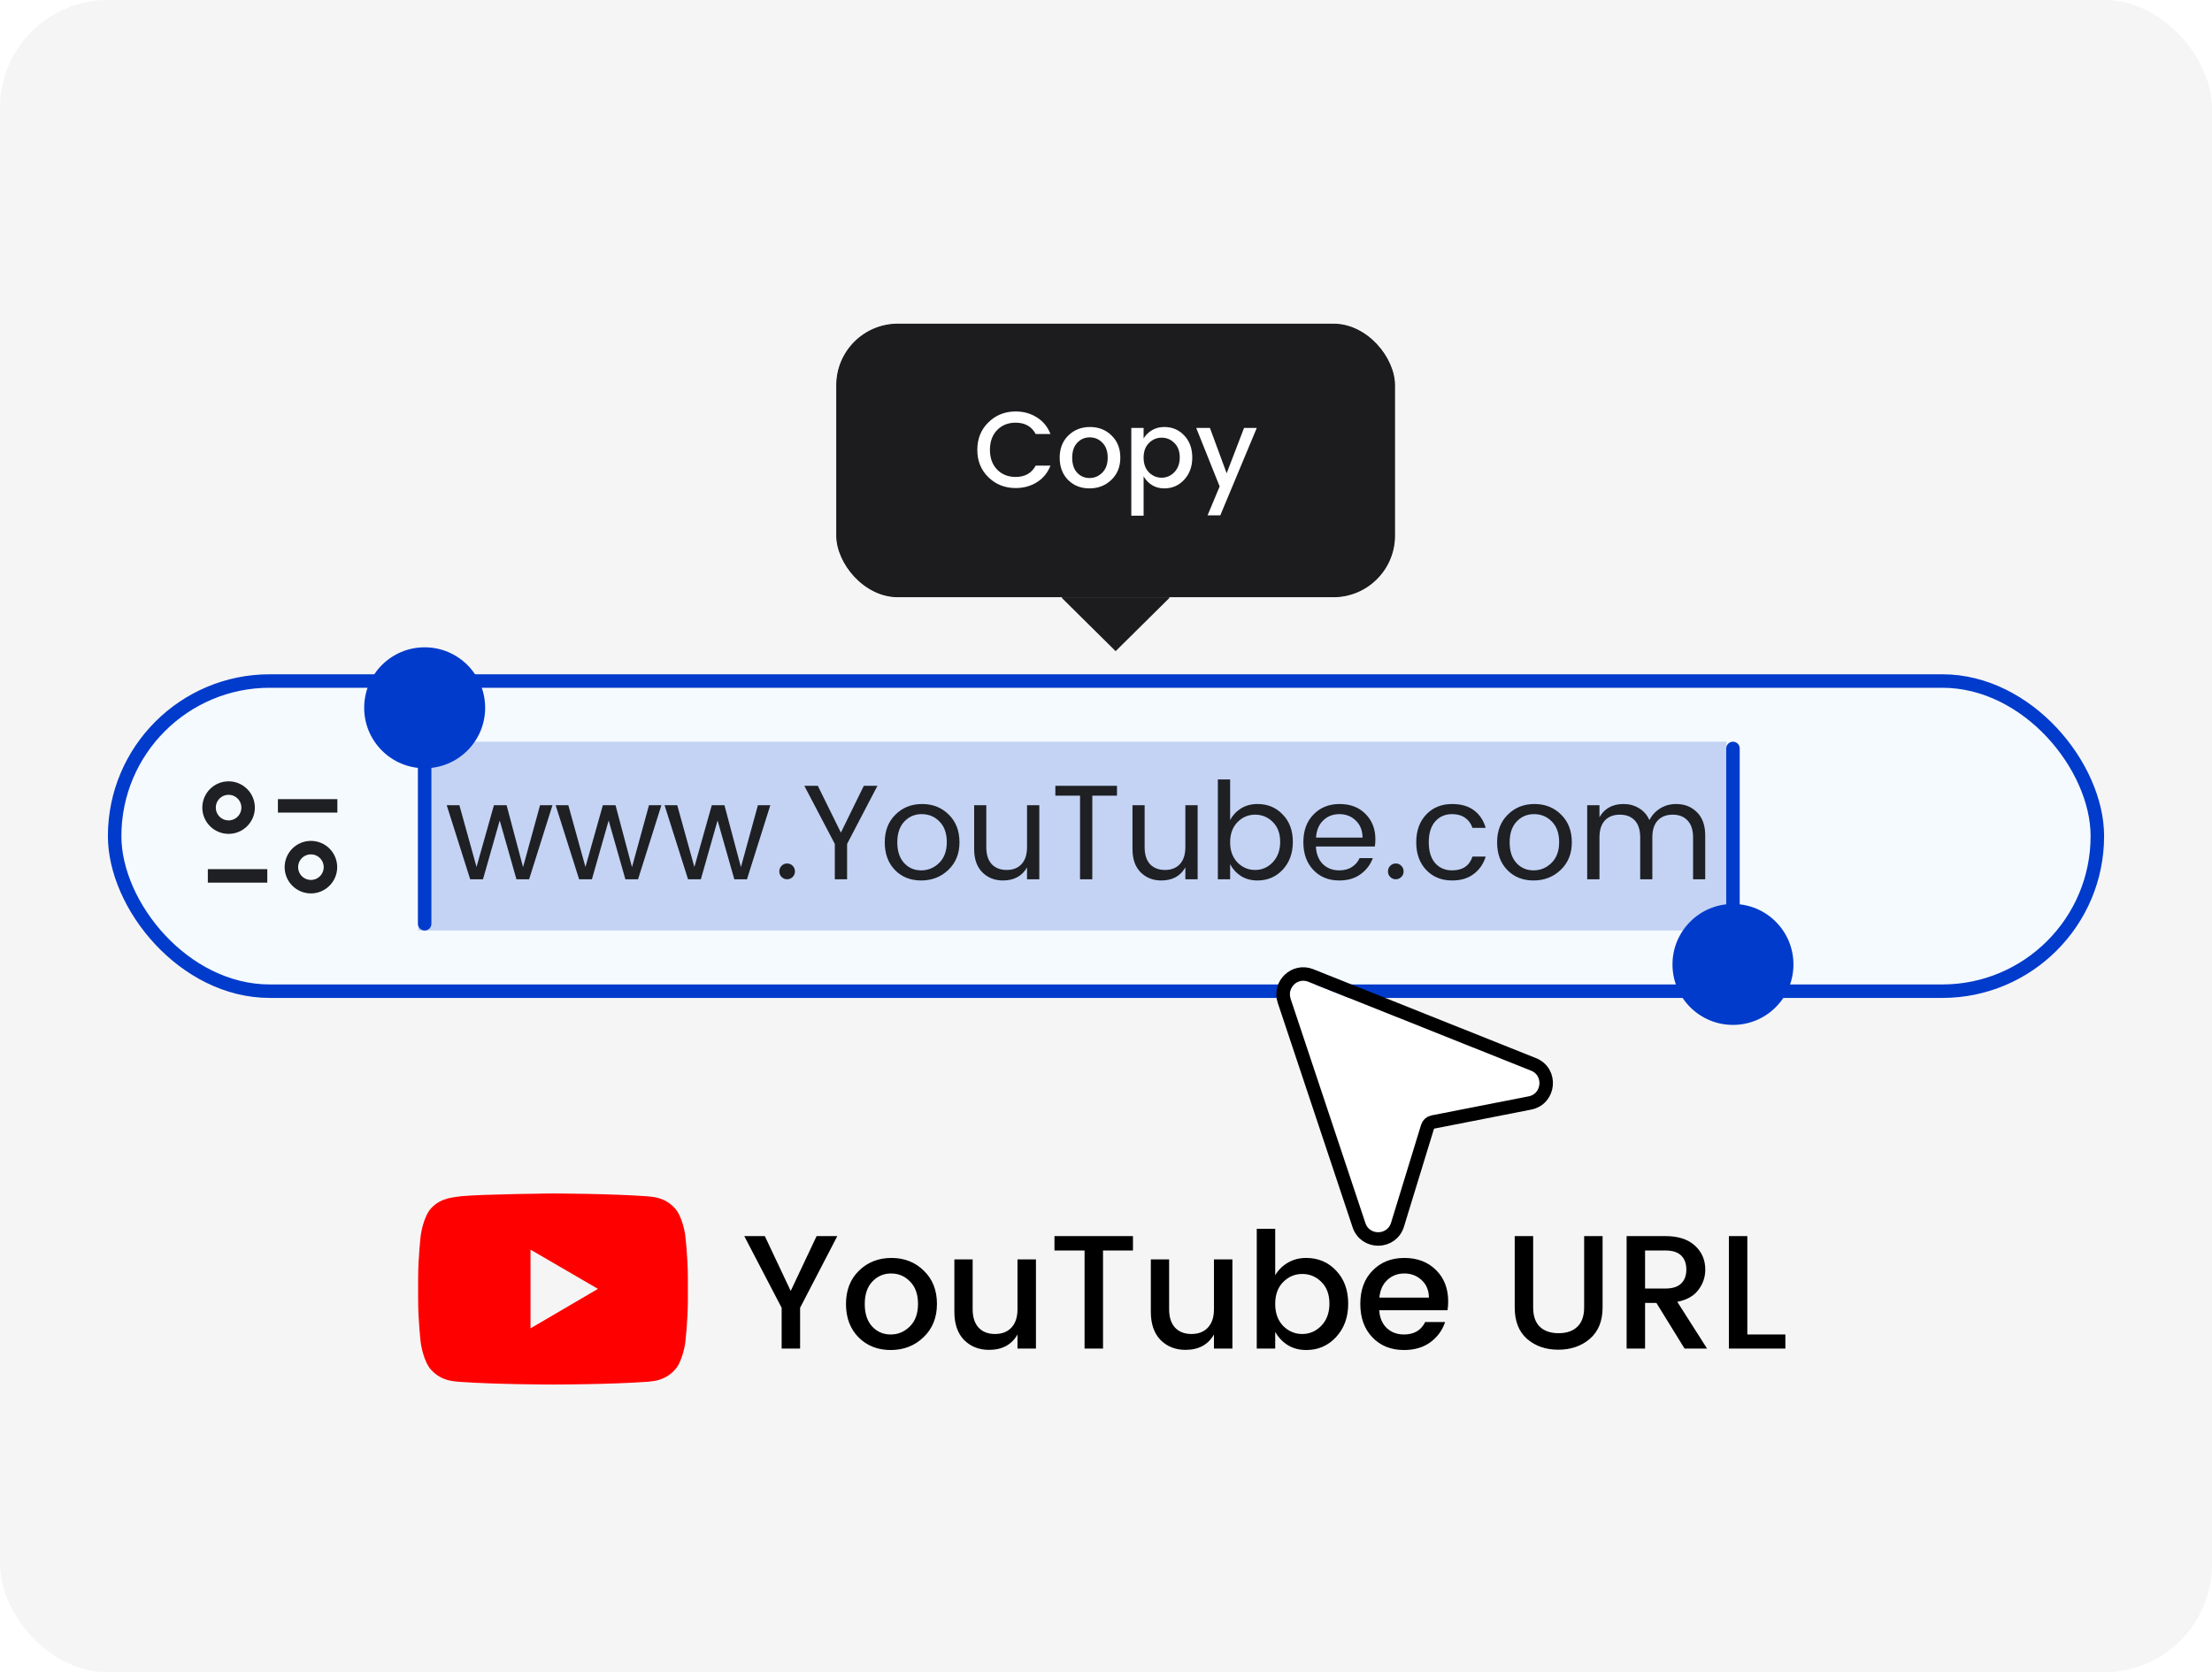
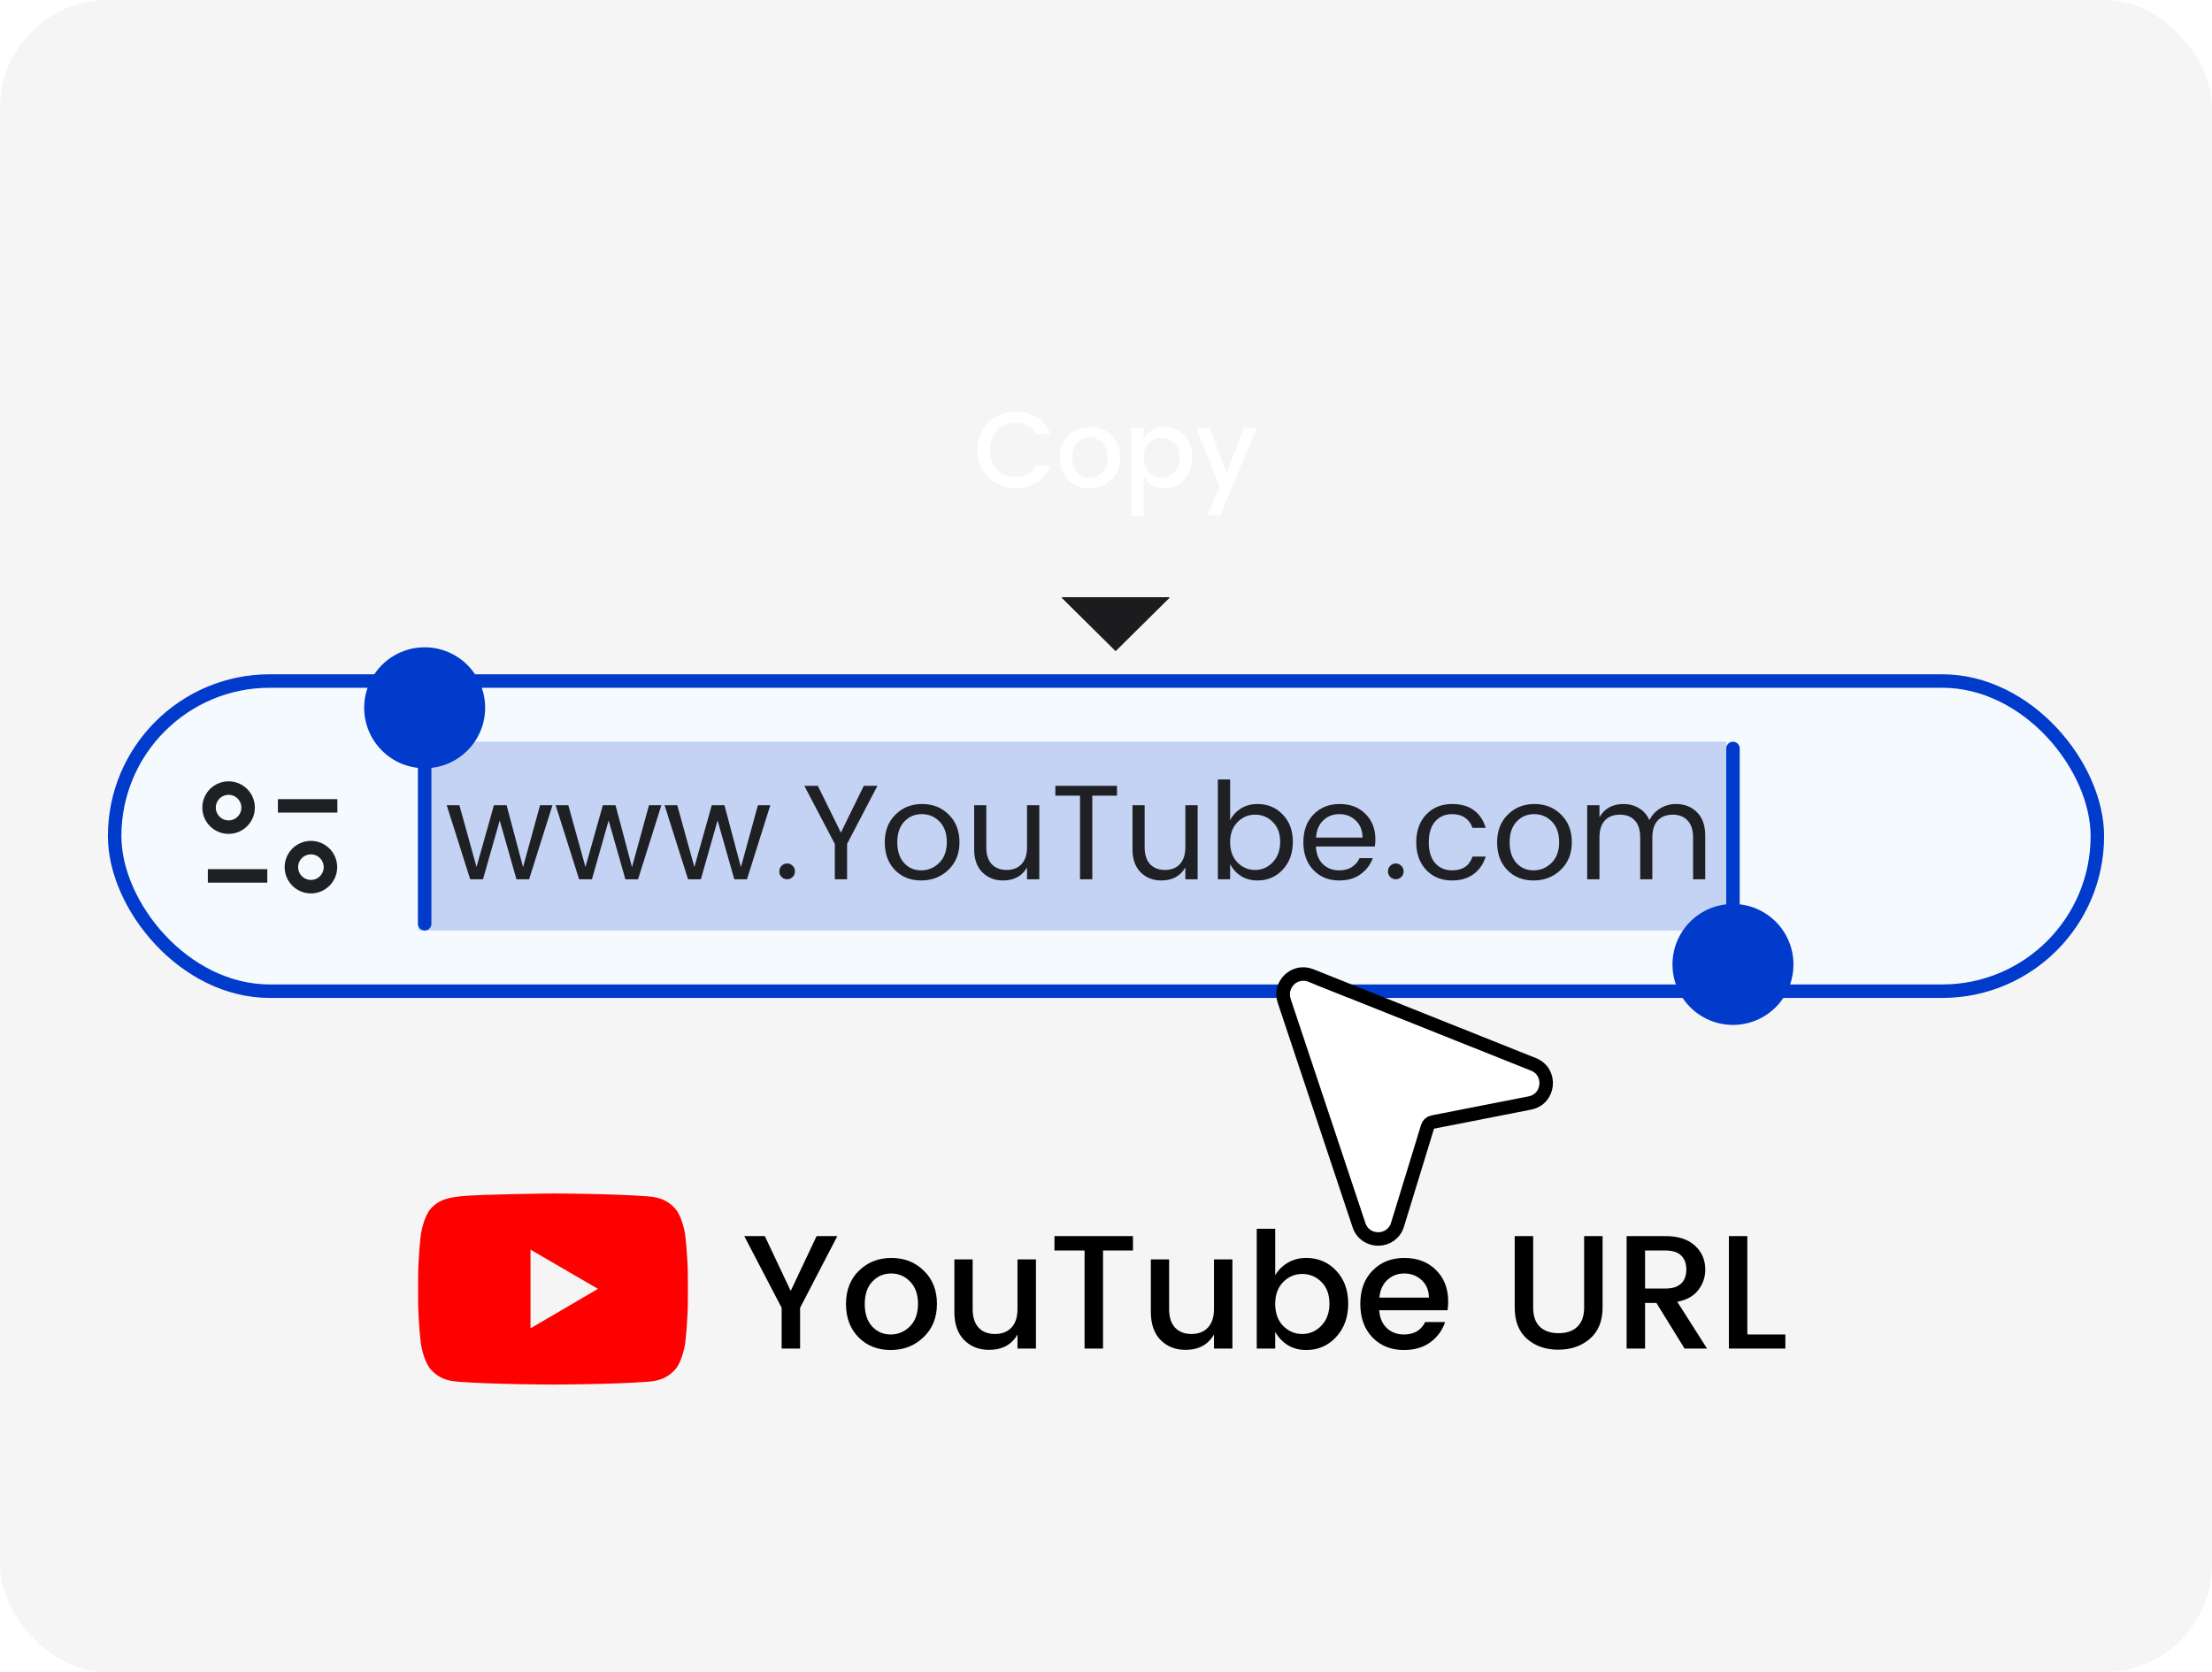
<svg xmlns="http://www.w3.org/2000/svg" width="164" height="124" viewBox="0 0 164 124" fill="none">
  <rect width="164" height="124" rx="8" fill="#F5F5F5" />
  <g clip-path="url(#clip0_6817_1298)">
    <g clip-path="url(#clip1_6817_1298)">
-       <rect x="62" y="24" width="41.429" height="20.286" rx="4.571" fill="#636366" />
      <g filter="url(#filter0_b_6817_1298)">
-         <rect width="41.429" height="20.286" transform="translate(62 24)" fill="#1C1C1E" />
        <path d="M75.299 36.191C74.504 36.191 73.832 35.924 73.283 35.391C72.733 34.858 72.459 34.18 72.459 33.359C72.459 32.532 72.733 31.852 73.283 31.319C73.832 30.78 74.504 30.511 75.299 30.511C75.891 30.511 76.416 30.657 76.875 30.951C77.339 31.239 77.675 31.649 77.883 32.183H76.787C76.488 31.623 75.992 31.343 75.299 31.343C74.739 31.343 74.28 31.527 73.923 31.895C73.571 32.263 73.395 32.751 73.395 33.359C73.395 33.962 73.571 34.447 73.923 34.815C74.28 35.183 74.739 35.367 75.299 35.367C75.992 35.367 76.488 35.087 76.787 34.527H77.883C77.675 35.06 77.339 35.471 76.875 35.759C76.416 36.047 75.891 36.191 75.299 36.191ZM81.726 35.047C81.993 34.78 82.126 34.41 82.126 33.935C82.126 33.46 81.996 33.092 81.734 32.831C81.478 32.564 81.166 32.431 80.798 32.431C80.43 32.431 80.121 32.564 79.87 32.831C79.62 33.092 79.494 33.463 79.494 33.943C79.494 34.417 79.617 34.788 79.862 35.055C80.108 35.316 80.412 35.447 80.774 35.447C81.142 35.447 81.46 35.313 81.726 35.047ZM80.774 36.215C80.134 36.215 79.606 36.007 79.19 35.591C78.774 35.169 78.566 34.62 78.566 33.943C78.566 33.26 78.779 32.711 79.206 32.295C79.638 31.873 80.174 31.663 80.814 31.663C81.454 31.663 81.987 31.873 82.414 32.295C82.846 32.711 83.062 33.258 83.062 33.935C83.062 34.612 82.841 35.161 82.398 35.583C81.961 36.004 81.419 36.215 80.774 36.215ZM87.068 35.015C87.334 34.737 87.468 34.372 87.468 33.919C87.468 33.465 87.334 33.108 87.068 32.847C86.806 32.586 86.492 32.455 86.124 32.455C85.761 32.455 85.446 32.588 85.18 32.855C84.918 33.121 84.788 33.481 84.788 33.935C84.788 34.388 84.918 34.751 85.18 35.023C85.446 35.289 85.761 35.423 86.124 35.423C86.486 35.423 86.801 35.287 87.068 35.015ZM86.324 31.663C86.916 31.663 87.409 31.873 87.804 32.295C88.198 32.711 88.396 33.255 88.396 33.927C88.396 34.593 88.196 35.143 87.796 35.575C87.401 36.002 86.91 36.215 86.324 36.215C85.977 36.215 85.673 36.135 85.412 35.975C85.15 35.809 84.942 35.591 84.788 35.319V38.239H83.876V31.735H84.788V32.519C84.937 32.263 85.142 32.057 85.404 31.903C85.67 31.743 85.977 31.663 86.324 31.663ZM90.426 36.071L88.69 31.735H89.706L90.946 35.095L92.234 31.735H93.178L90.474 38.215H89.53L90.426 36.071Z" fill="white" />
      </g>
    </g>
    <g filter="url(#filter1_b_6817_1298)">
      <path fill-rule="evenodd" clip-rule="evenodd" d="M78.754 44.286L78.714 44.326L82.714 48.286L86.714 44.326L86.674 44.286H78.754Z" fill="#1C1C1E" />
    </g>
  </g>
  <rect x="8.5" y="50.5" width="147" height="23" rx="11.5" fill="#F5FAFF" stroke="#013BCB" />
  <rect opacity="0.2" x="31" y="55" width="97" height="14" fill="#003AC9" />
  <path d="M31.485 56.969L31.485 68.501" stroke="#013BCB" stroke-linecap="round" />
  <circle cx="31.485" cy="52.484" r="4.484" fill="#013BCB" />
  <path d="M128.484 67.031L128.484 55.499" stroke="#013BCB" stroke-linecap="round" />
  <circle cx="4.484" cy="4.484" r="4.484" transform="matrix(1 0 0 -1 124 76)" fill="#013BCB" />
  <path d="M40.04 59.71H40.96L39.23 65.2H38.29L37.05 60.84L35.81 65.2H34.86L33.12 59.71H34.06L35.33 64.29L36.62 59.71H37.56L38.78 64.3L40.04 59.71ZM48.116 59.71H49.036L47.306 65.2H46.366L45.126 60.84L43.886 65.2H42.936L41.196 59.71H42.136L43.406 64.29L44.696 59.71H45.636L46.856 64.3L48.116 59.71ZM56.192 59.71H57.112L55.382 65.2H54.442L53.202 60.84L51.962 65.2H51.012L49.272 59.71H50.212L51.482 64.29L52.772 59.71H53.712L54.932 64.3L56.192 59.71ZM58.769 65.03C58.655 65.143 58.519 65.2 58.358 65.2C58.199 65.2 58.062 65.143 57.949 65.03C57.835 64.917 57.779 64.78 57.779 64.62C57.779 64.453 57.835 64.313 57.949 64.2C58.062 64.087 58.199 64.03 58.358 64.03C58.519 64.03 58.655 64.087 58.769 64.2C58.882 64.313 58.938 64.453 58.938 64.62C58.938 64.78 58.882 64.917 58.769 65.03ZM62.804 65.2H61.894V62.58L59.634 58.27H60.634L62.344 61.74L64.044 58.27H65.054L62.804 62.58V65.2ZM68.297 64.54C68.81 64.54 69.254 64.357 69.627 63.99C70.007 63.617 70.197 63.103 70.197 62.45C70.197 61.797 70.017 61.287 69.657 60.92C69.297 60.553 68.857 60.37 68.337 60.37C67.824 60.37 67.394 60.553 67.047 60.92C66.7 61.287 66.527 61.8 66.527 62.46C66.527 63.113 66.694 63.623 67.027 63.99C67.36 64.357 67.784 64.54 68.297 64.54ZM66.347 64.51C65.847 63.99 65.597 63.307 65.597 62.46C65.597 61.613 65.86 60.93 66.387 60.41C66.914 59.883 67.574 59.62 68.367 59.62C69.16 59.62 69.82 59.883 70.347 60.41C70.874 60.93 71.137 61.613 71.137 62.46C71.137 63.3 70.86 63.983 70.307 64.51C69.76 65.03 69.09 65.29 68.297 65.29C67.504 65.29 66.854 65.03 66.347 64.51ZM76.145 59.71H77.055V65.2H76.145V64.32C75.779 64.967 75.182 65.29 74.355 65.29C73.749 65.29 73.242 65.09 72.835 64.69C72.429 64.283 72.225 63.71 72.225 62.97V59.71H73.125V62.82C73.125 63.367 73.259 63.787 73.525 64.08C73.799 64.367 74.169 64.51 74.635 64.51C75.102 64.51 75.469 64.367 75.735 64.08C76.009 63.787 76.145 63.367 76.145 62.82V59.71ZM78.245 59V58.27H82.815V59H80.985V65.2H80.075V59H78.245ZM87.884 59.71H88.794V65.2H87.884V64.32C87.517 64.967 86.92 65.29 86.094 65.29C85.487 65.29 84.98 65.09 84.574 64.69C84.167 64.283 83.964 63.71 83.964 62.97V59.71H84.864V62.82C84.864 63.367 84.997 63.787 85.264 64.08C85.537 64.367 85.907 64.51 86.374 64.51C86.84 64.51 87.207 64.367 87.474 64.08C87.747 63.787 87.884 63.367 87.884 62.82V59.71ZM93.053 64.51C93.566 64.51 94.003 64.32 94.363 63.94C94.73 63.553 94.913 63.05 94.913 62.43C94.913 61.803 94.73 61.31 94.363 60.95C94.003 60.59 93.566 60.41 93.053 60.41C92.546 60.41 92.11 60.597 91.743 60.97C91.383 61.343 91.203 61.84 91.203 62.46C91.203 63.073 91.383 63.57 91.743 63.95C92.11 64.323 92.546 64.51 93.053 64.51ZM93.233 59.62C93.986 59.62 94.61 59.88 95.103 60.4C95.603 60.913 95.853 61.59 95.853 62.43C95.853 63.263 95.603 63.95 95.103 64.49C94.603 65.023 93.98 65.29 93.233 65.29C92.766 65.29 92.356 65.18 92.003 64.96C91.656 64.733 91.39 64.44 91.203 64.08V65.2H90.293V57.8H91.203V60.81C91.39 60.457 91.656 60.17 92.003 59.95C92.356 59.73 92.766 59.62 93.233 59.62ZM99.292 65.29C98.505 65.29 97.865 65.03 97.372 64.51C96.879 63.99 96.632 63.303 96.632 62.45C96.632 61.597 96.882 60.913 97.382 60.4C97.882 59.88 98.529 59.62 99.322 59.62C100.122 59.62 100.762 59.867 101.242 60.36C101.729 60.847 101.972 61.47 101.972 62.23C101.972 62.423 101.959 62.603 101.932 62.77H97.562C97.589 63.317 97.759 63.75 98.072 64.07C98.392 64.383 98.799 64.54 99.292 64.54C99.665 64.54 99.979 64.457 100.232 64.29C100.492 64.123 100.682 63.903 100.802 63.63H101.782C101.609 64.11 101.309 64.507 100.882 64.82C100.462 65.133 99.932 65.29 99.292 65.29ZM101.022 62.11C101.016 61.583 100.849 61.163 100.522 60.85C100.196 60.53 99.789 60.37 99.302 60.37C98.822 60.37 98.422 60.527 98.102 60.84C97.782 61.147 97.606 61.57 97.572 62.11H101.022ZM103.895 65.03C103.782 65.143 103.645 65.2 103.485 65.2C103.325 65.2 103.189 65.143 103.075 65.03C102.962 64.917 102.905 64.78 102.905 64.62C102.905 64.453 102.962 64.313 103.075 64.2C103.189 64.087 103.325 64.03 103.485 64.03C103.645 64.03 103.782 64.087 103.895 64.2C104.009 64.313 104.065 64.453 104.065 64.62C104.065 64.78 104.009 64.917 103.895 65.03ZM107.661 65.29C106.875 65.29 106.235 65.03 105.741 64.51C105.248 63.99 105.001 63.307 105.001 62.46C105.001 61.607 105.248 60.92 105.741 60.4C106.235 59.88 106.875 59.62 107.661 59.62C108.321 59.62 108.858 59.773 109.271 60.08C109.691 60.387 109.985 60.823 110.151 61.39H109.171C109.065 61.07 108.881 60.82 108.621 60.64C108.361 60.46 108.041 60.37 107.661 60.37C107.141 60.37 106.721 60.553 106.401 60.92C106.088 61.28 105.931 61.793 105.931 62.46C105.931 63.12 106.088 63.633 106.401 64C106.721 64.36 107.141 64.54 107.661 64.54C108.441 64.54 108.945 64.2 109.171 63.52H110.151C109.985 64.06 109.688 64.49 109.261 64.81C108.841 65.13 108.308 65.29 107.661 65.29ZM113.697 64.54C114.211 64.54 114.654 64.357 115.027 63.99C115.407 63.617 115.597 63.103 115.597 62.45C115.597 61.797 115.417 61.287 115.057 60.92C114.697 60.553 114.257 60.37 113.737 60.37C113.224 60.37 112.794 60.553 112.447 60.92C112.101 61.287 111.927 61.8 111.927 62.46C111.927 63.113 112.094 63.623 112.427 63.99C112.761 64.357 113.184 64.54 113.697 64.54ZM111.747 64.51C111.247 63.99 110.997 63.307 110.997 62.46C110.997 61.613 111.261 60.93 111.787 60.41C112.314 59.883 112.974 59.62 113.767 59.62C114.561 59.62 115.221 59.883 115.747 60.41C116.274 60.93 116.537 61.613 116.537 62.46C116.537 63.3 116.261 63.983 115.707 64.51C115.161 65.03 114.491 65.29 113.697 65.29C112.904 65.29 112.254 65.03 111.747 64.51ZM118.586 59.71V60.6C118.959 59.947 119.556 59.62 120.376 59.62C120.796 59.62 121.176 59.723 121.516 59.93C121.856 60.13 122.112 60.423 122.286 60.81C122.486 60.437 122.756 60.147 123.096 59.94C123.442 59.727 123.836 59.62 124.276 59.62C124.896 59.62 125.409 59.823 125.816 60.23C126.222 60.63 126.426 61.203 126.426 61.95V65.2H125.526V62.1C125.526 61.547 125.389 61.127 125.116 60.84C124.849 60.553 124.482 60.41 124.016 60.41C123.549 60.41 123.179 60.553 122.906 60.84C122.639 61.127 122.506 61.547 122.506 62.1V65.2H121.606V62.1C121.606 61.547 121.472 61.127 121.206 60.84C120.939 60.553 120.569 60.41 120.096 60.41C119.629 60.41 119.259 60.553 118.986 60.84C118.719 61.127 118.586 61.547 118.586 62.1V65.2H117.676V59.71H118.586Z" fill="#1E2024" />
  <circle cx="16.948" cy="59.886" r="1.448" stroke="#1E2024" />
  <circle cx="1.948" cy="1.948" r="1.448" transform="matrix(-1 0 0 1 25 62.354)" stroke="#1E2024" />
  <path d="M21.104 59.757H24.513" stroke="#1E2024" stroke-linecap="square" stroke-linejoin="round" />
  <path d="M19.318 64.951H15.909" stroke="#1E2024" stroke-linecap="square" stroke-linejoin="round" />
  <path d="M59.32 100H57.952V96.976L55.18 91.66H56.704L58.624 95.728L60.544 91.66H62.08L59.32 96.976V100ZM67.462 98.356C67.862 97.956 68.062 97.4 68.062 96.688C68.062 95.976 67.866 95.424 67.474 95.032C67.09 94.632 66.622 94.432 66.07 94.432C65.518 94.432 65.054 94.632 64.678 95.032C64.302 95.424 64.114 95.98 64.114 96.7C64.114 97.412 64.298 97.968 64.666 98.368C65.034 98.76 65.49 98.956 66.034 98.956C66.586 98.956 67.062 98.756 67.462 98.356ZM66.034 100.108C65.074 100.108 64.282 99.796 63.658 99.172C63.034 98.54 62.722 97.716 62.722 96.7C62.722 95.676 63.042 94.852 63.682 94.228C64.33 93.596 65.134 93.28 66.094 93.28C67.054 93.28 67.854 93.596 68.494 94.228C69.142 94.852 69.466 95.672 69.466 96.688C69.466 97.704 69.134 98.528 68.47 99.16C67.814 99.792 67.002 100.108 66.034 100.108ZM75.438 93.388H76.806V100H75.438V98.956C75.006 99.716 74.302 100.096 73.326 100.096C72.582 100.096 71.966 99.852 71.478 99.364C70.998 98.868 70.758 98.176 70.758 97.288V93.388H72.114V97.084C72.114 97.676 72.262 98.132 72.558 98.452C72.854 98.764 73.258 98.92 73.77 98.92C74.282 98.92 74.686 98.764 74.982 98.452C75.286 98.132 75.438 97.676 75.438 97.084V93.388ZM78.179 92.728V91.66H83.999V92.728H81.779V100H80.411V92.728H78.179ZM90.004 93.388H91.372V100H90.004V98.956C89.572 99.716 88.868 100.096 87.892 100.096C87.148 100.096 86.532 99.852 86.044 99.364C85.564 98.868 85.324 98.176 85.324 97.288V93.388H86.68V97.084C86.68 97.676 86.828 98.132 87.124 98.452C87.42 98.764 87.824 98.92 88.336 98.92C88.848 98.92 89.252 98.764 89.548 98.452C89.852 98.132 90.004 97.676 90.004 97.084V93.388ZM97.965 98.308C98.365 97.892 98.565 97.344 98.565 96.664C98.565 95.984 98.365 95.448 97.965 95.056C97.573 94.664 97.101 94.468 96.549 94.468C96.005 94.468 95.533 94.668 95.133 95.068C94.741 95.468 94.545 96.008 94.545 96.688C94.545 97.368 94.741 97.912 95.133 98.32C95.533 98.72 96.005 98.92 96.549 98.92C97.093 98.92 97.565 98.716 97.965 98.308ZM96.849 93.28C97.737 93.28 98.477 93.596 99.069 94.228C99.661 94.852 99.957 95.668 99.957 96.676C99.957 97.676 99.657 98.5 99.057 99.148C98.465 99.788 97.729 100.108 96.849 100.108C96.329 100.108 95.873 99.988 95.481 99.748C95.089 99.5 94.777 99.172 94.545 98.764V100H93.177V91.12H94.545V94.564C94.769 94.18 95.077 93.872 95.469 93.64C95.869 93.4 96.329 93.28 96.849 93.28ZM104.094 100.108C103.134 100.108 102.354 99.796 101.754 99.172C101.154 98.548 100.854 97.72 100.854 96.688C100.854 95.656 101.158 94.832 101.766 94.216C102.374 93.592 103.158 93.28 104.118 93.28C105.086 93.28 105.87 93.58 106.47 94.18C107.07 94.772 107.37 95.548 107.37 96.508C107.37 96.74 107.354 96.956 107.322 97.156H102.258C102.29 97.708 102.474 98.148 102.81 98.476C103.154 98.796 103.582 98.956 104.094 98.956C104.838 98.956 105.362 98.648 105.666 98.032H107.142C106.942 98.64 106.578 99.14 106.05 99.532C105.522 99.916 104.87 100.108 104.094 100.108ZM105.942 96.22C105.934 95.676 105.754 95.244 105.402 94.924C105.05 94.596 104.622 94.432 104.118 94.432C103.614 94.432 103.19 94.596 102.846 94.924C102.51 95.244 102.318 95.676 102.27 96.22H105.942ZM112.302 96.952V91.66H113.67V96.952C113.67 97.584 113.834 98.06 114.162 98.38C114.498 98.7 114.962 98.86 115.554 98.86C116.154 98.86 116.618 98.7 116.946 98.38C117.282 98.06 117.45 97.584 117.45 96.952V91.66H118.818V96.952C118.818 97.96 118.502 98.736 117.87 99.28C117.246 99.816 116.466 100.084 115.53 100.084C114.602 100.084 113.83 99.816 113.214 99.28C112.606 98.744 112.302 97.968 112.302 96.952ZM121.967 96.616V100H120.599V91.66H123.479C124.423 91.66 125.151 91.896 125.663 92.368C126.175 92.832 126.431 93.424 126.431 94.144C126.431 94.704 126.259 95.208 125.915 95.656C125.579 96.104 125.059 96.396 124.355 96.532L126.563 100H124.895L122.807 96.616H121.967ZM121.967 92.728V95.548H123.479C123.999 95.548 124.387 95.424 124.643 95.176C124.899 94.928 125.027 94.584 125.027 94.144C125.027 93.696 124.899 93.348 124.643 93.1C124.387 92.852 123.999 92.728 123.479 92.728H121.967ZM128.181 91.66H129.549V98.956H132.369V100H128.181V91.66Z" fill="black" />
  <path d="M39.333 92.667V98.5L44.333 95.573L39.333 92.667ZM50.8 99.611C50.8 99.611 50.604 100.998 50.005 101.61C49.244 102.412 48.392 102.416 48.001 102.462C45.203 102.667 41.004 102.667 41.004 102.667H40.996C40.996 102.667 36.797 102.667 33.999 102.462C33.608 102.416 32.756 102.412 31.994 101.61C31.395 100.998 31.2 99.61 31.2 99.61C31.2 99.61 31 97.982 31 96.353V94.823C31 93.193 31.2 91.563 31.2 91.563C31.2 91.563 31.395 90.176 31.994 89.564C32.756 88.762 33.755 88.787 34.2 88.703C35.8 88.547 41 88.5 41 88.5C41 88.5 45.203 88.507 48.001 88.71C48.392 88.757 49.244 88.761 50.005 89.563C50.605 90.175 50.8 91.563 50.8 91.563C50.8 91.563 51 93.192 51 94.823V96.351C51 97.981 50.8 99.611 50.8 99.611Z" fill="#FF0000" />
  <g filter="url(#filter2_d_6817_1298)">
    <path fill-rule="evenodd" clip-rule="evenodd" d="M97.001 70.799C96.21 70.483 95.412 71.236 95.681 72.044L101.231 88.691C101.539 89.614 102.851 89.598 103.136 88.668L105.363 81.401C105.472 81.048 105.765 80.784 106.127 80.713L113.329 79.299C114.308 79.107 114.433 77.759 113.508 77.389L97.001 70.799Z" fill="white" />
    <path d="M97.186 70.335C96.001 69.861 94.803 70.991 95.207 72.202L100.757 88.849C101.219 90.234 103.186 90.21 103.614 88.814L105.842 81.547C105.896 81.371 106.042 81.239 106.223 81.203L113.426 79.79C114.893 79.502 115.082 77.479 113.693 76.925L97.186 70.335Z" stroke="black" stroke-linecap="round" stroke-linejoin="round" />
  </g>
  <defs>
    <filter id="filter0_b_6817_1298" x="30.934" y="-7.066" width="103.561" height="82.418" filterUnits="userSpaceOnUse" color-interpolation-filters="sRGB">
      <feFlood flood-opacity="0" result="BackgroundImageFix" />
      <feGaussianBlur in="BackgroundImageFix" stdDeviation="15.533" />
      <feComposite in2="SourceAlpha" operator="in" result="effect1_backgroundBlur_6817_1298" />
      <feBlend mode="normal" in="SourceGraphic" in2="effect1_backgroundBlur_6817_1298" result="shape" />
    </filter>
    <filter id="filter1_b_6817_1298" x="47.648" y="13.22" width="70.132" height="66.132" filterUnits="userSpaceOnUse" color-interpolation-filters="sRGB">
      <feFlood flood-opacity="0" result="BackgroundImageFix" />
      <feGaussianBlur in="BackgroundImageFix" stdDeviation="15.533" />
      <feComposite in2="SourceAlpha" operator="in" result="effect1_backgroundBlur_6817_1298" />
      <feBlend mode="normal" in="SourceGraphic" in2="effect1_backgroundBlur_6817_1298" result="shape" />
    </filter>
    <filter id="filter2_d_6817_1298" x="90.626" y="67.723" width="28.511" height="28.651" filterUnits="userSpaceOnUse" color-interpolation-filters="sRGB">
      <feFlood flood-opacity="0" result="BackgroundImageFix" />
      <feColorMatrix in="SourceAlpha" type="matrix" values="0 0 0 0 0 0 0 0 0 0 0 0 0 0 0 0 0 0 127 0" result="hardAlpha" />
      <feOffset dy="2" />
      <feGaussianBlur stdDeviation="2" />
      <feComposite in2="hardAlpha" operator="out" />
      <feColorMatrix type="matrix" values="0 0 0 0 0 0 0 0 0 0 0 0 0 0 0 0 0 0 0.25 0" />
      <feBlend mode="normal" in2="BackgroundImageFix" result="effect1_dropShadow_6817_1298" />
      <feBlend mode="normal" in="SourceGraphic" in2="effect1_dropShadow_6817_1298" result="shape" />
    </filter>
    <clipPath id="clip0_6817_1298">
      <rect width="41.429" height="24.286" fill="white" transform="translate(62 24)" />
    </clipPath>
    <clipPath id="clip1_6817_1298">
      <rect x="62" y="24" width="41.429" height="20.286" rx="4.571" fill="white" />
    </clipPath>
  </defs>
</svg>